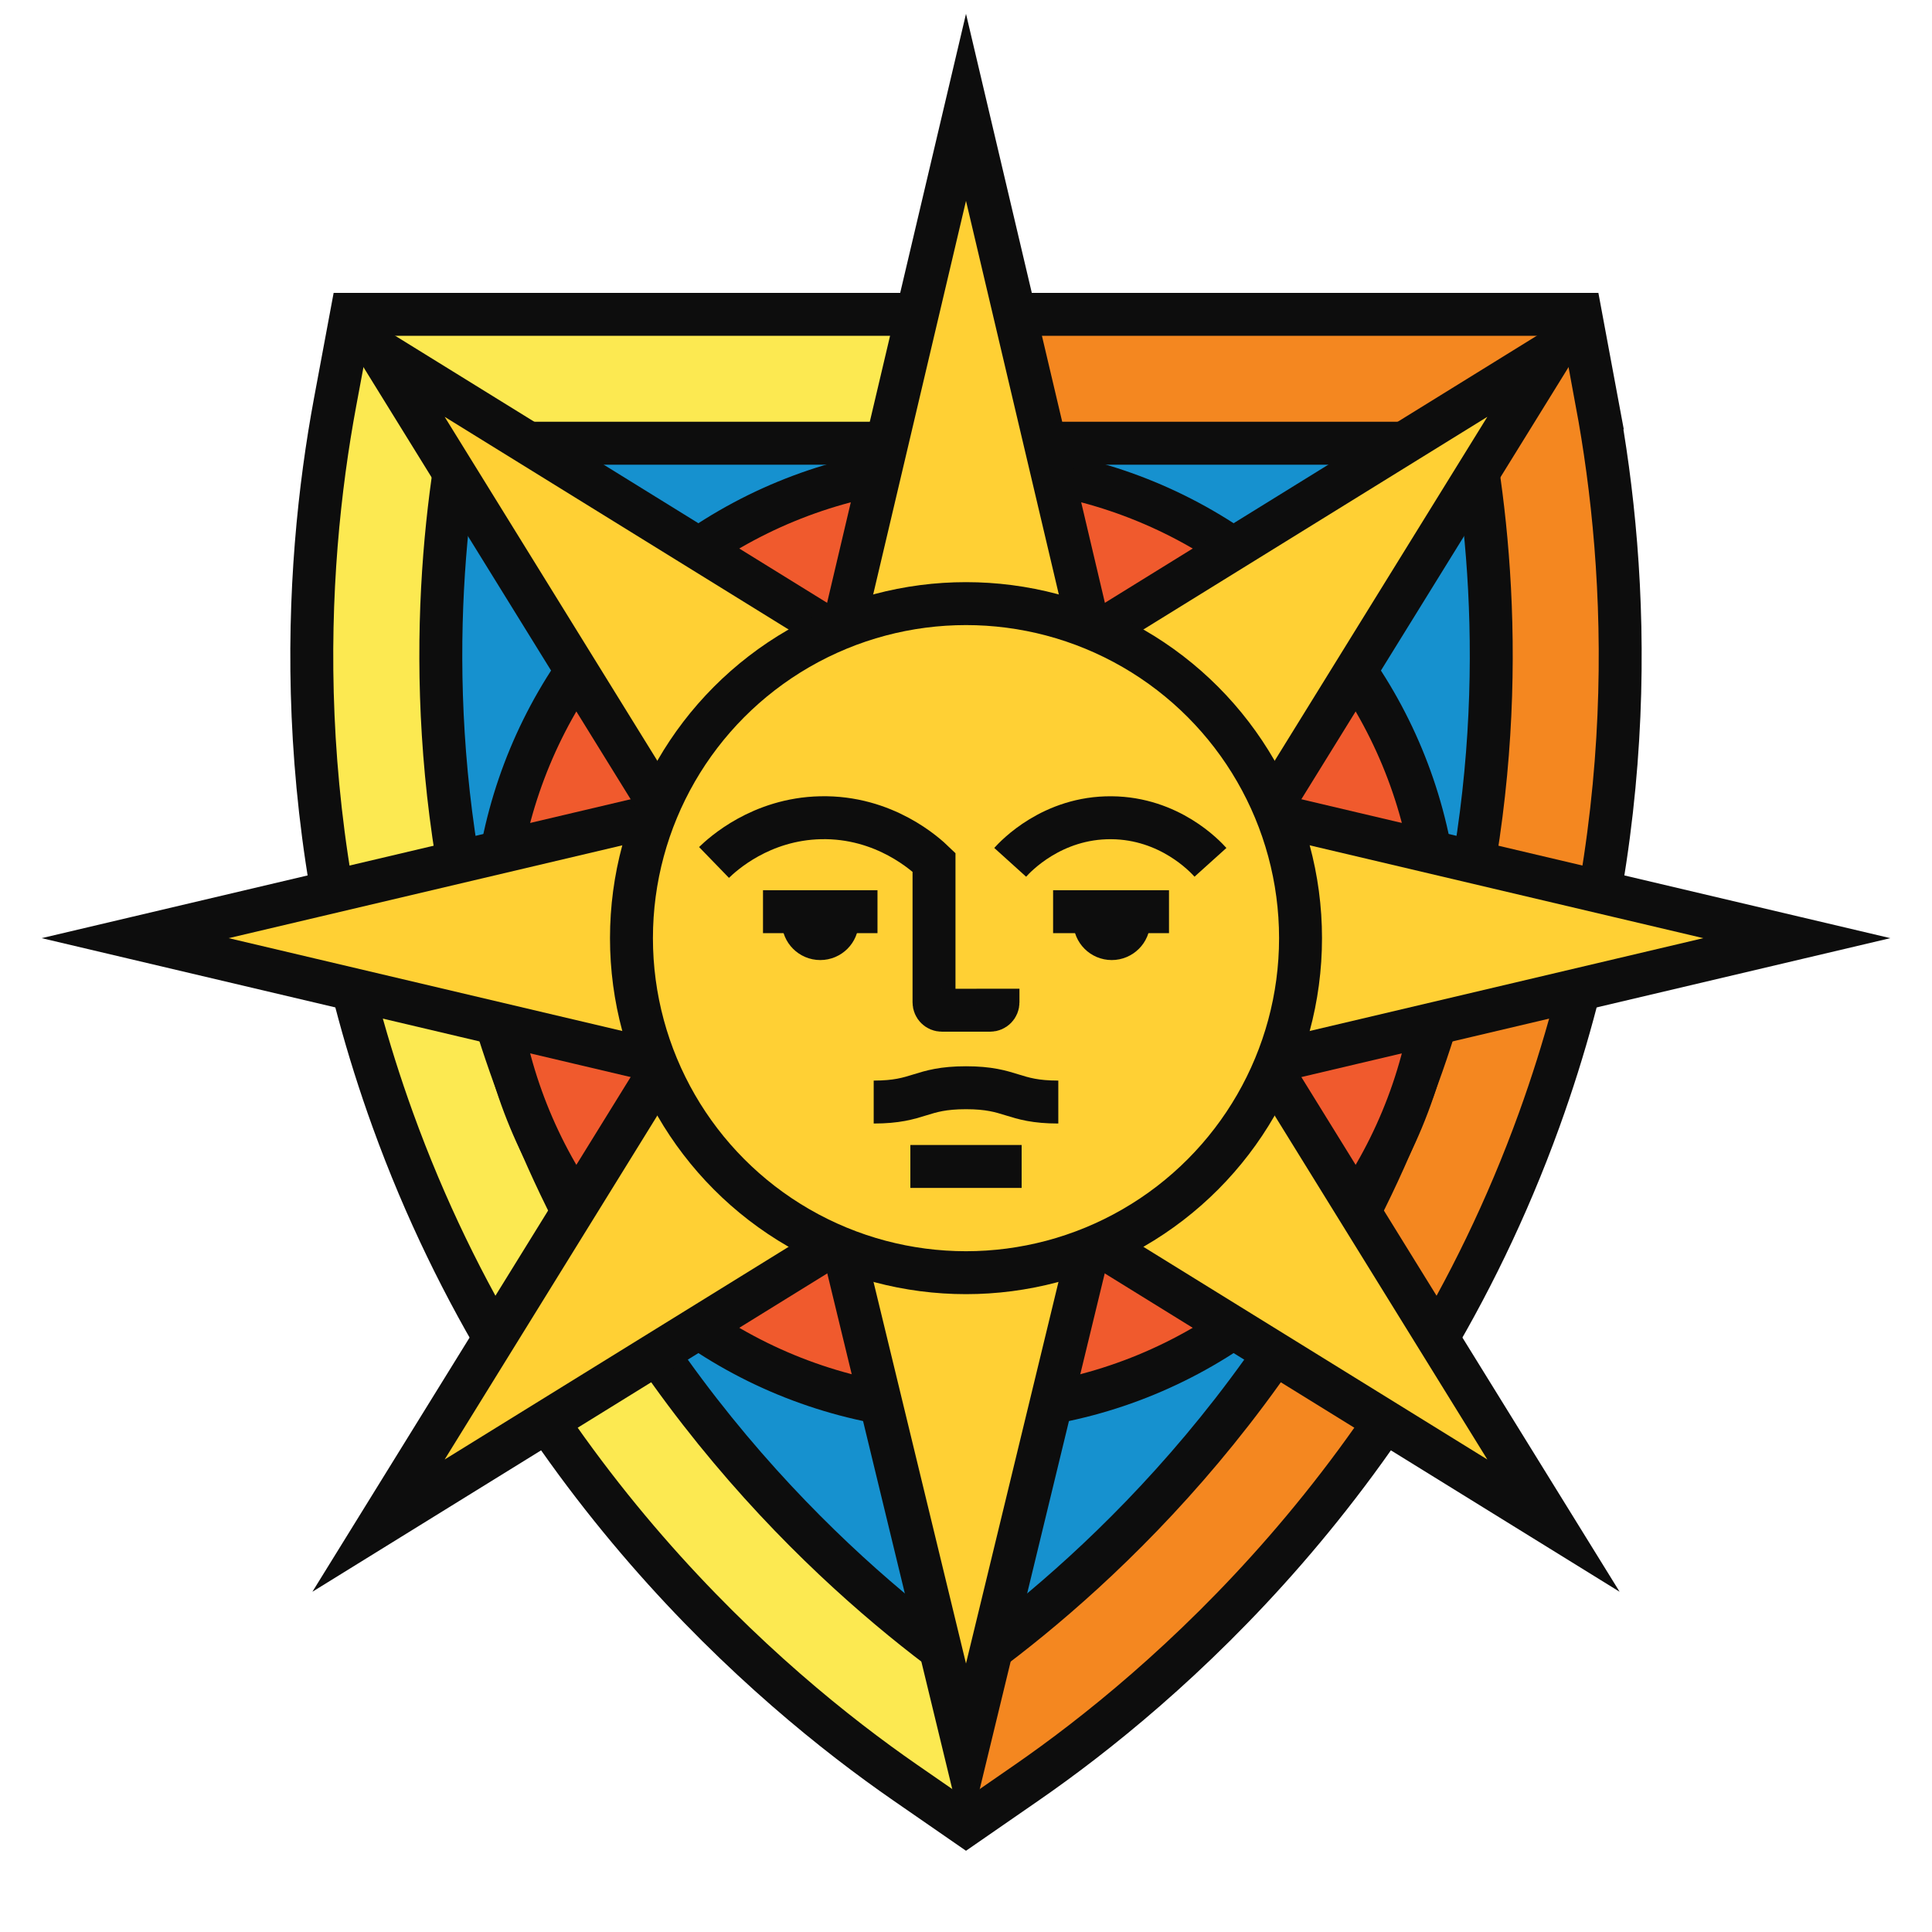
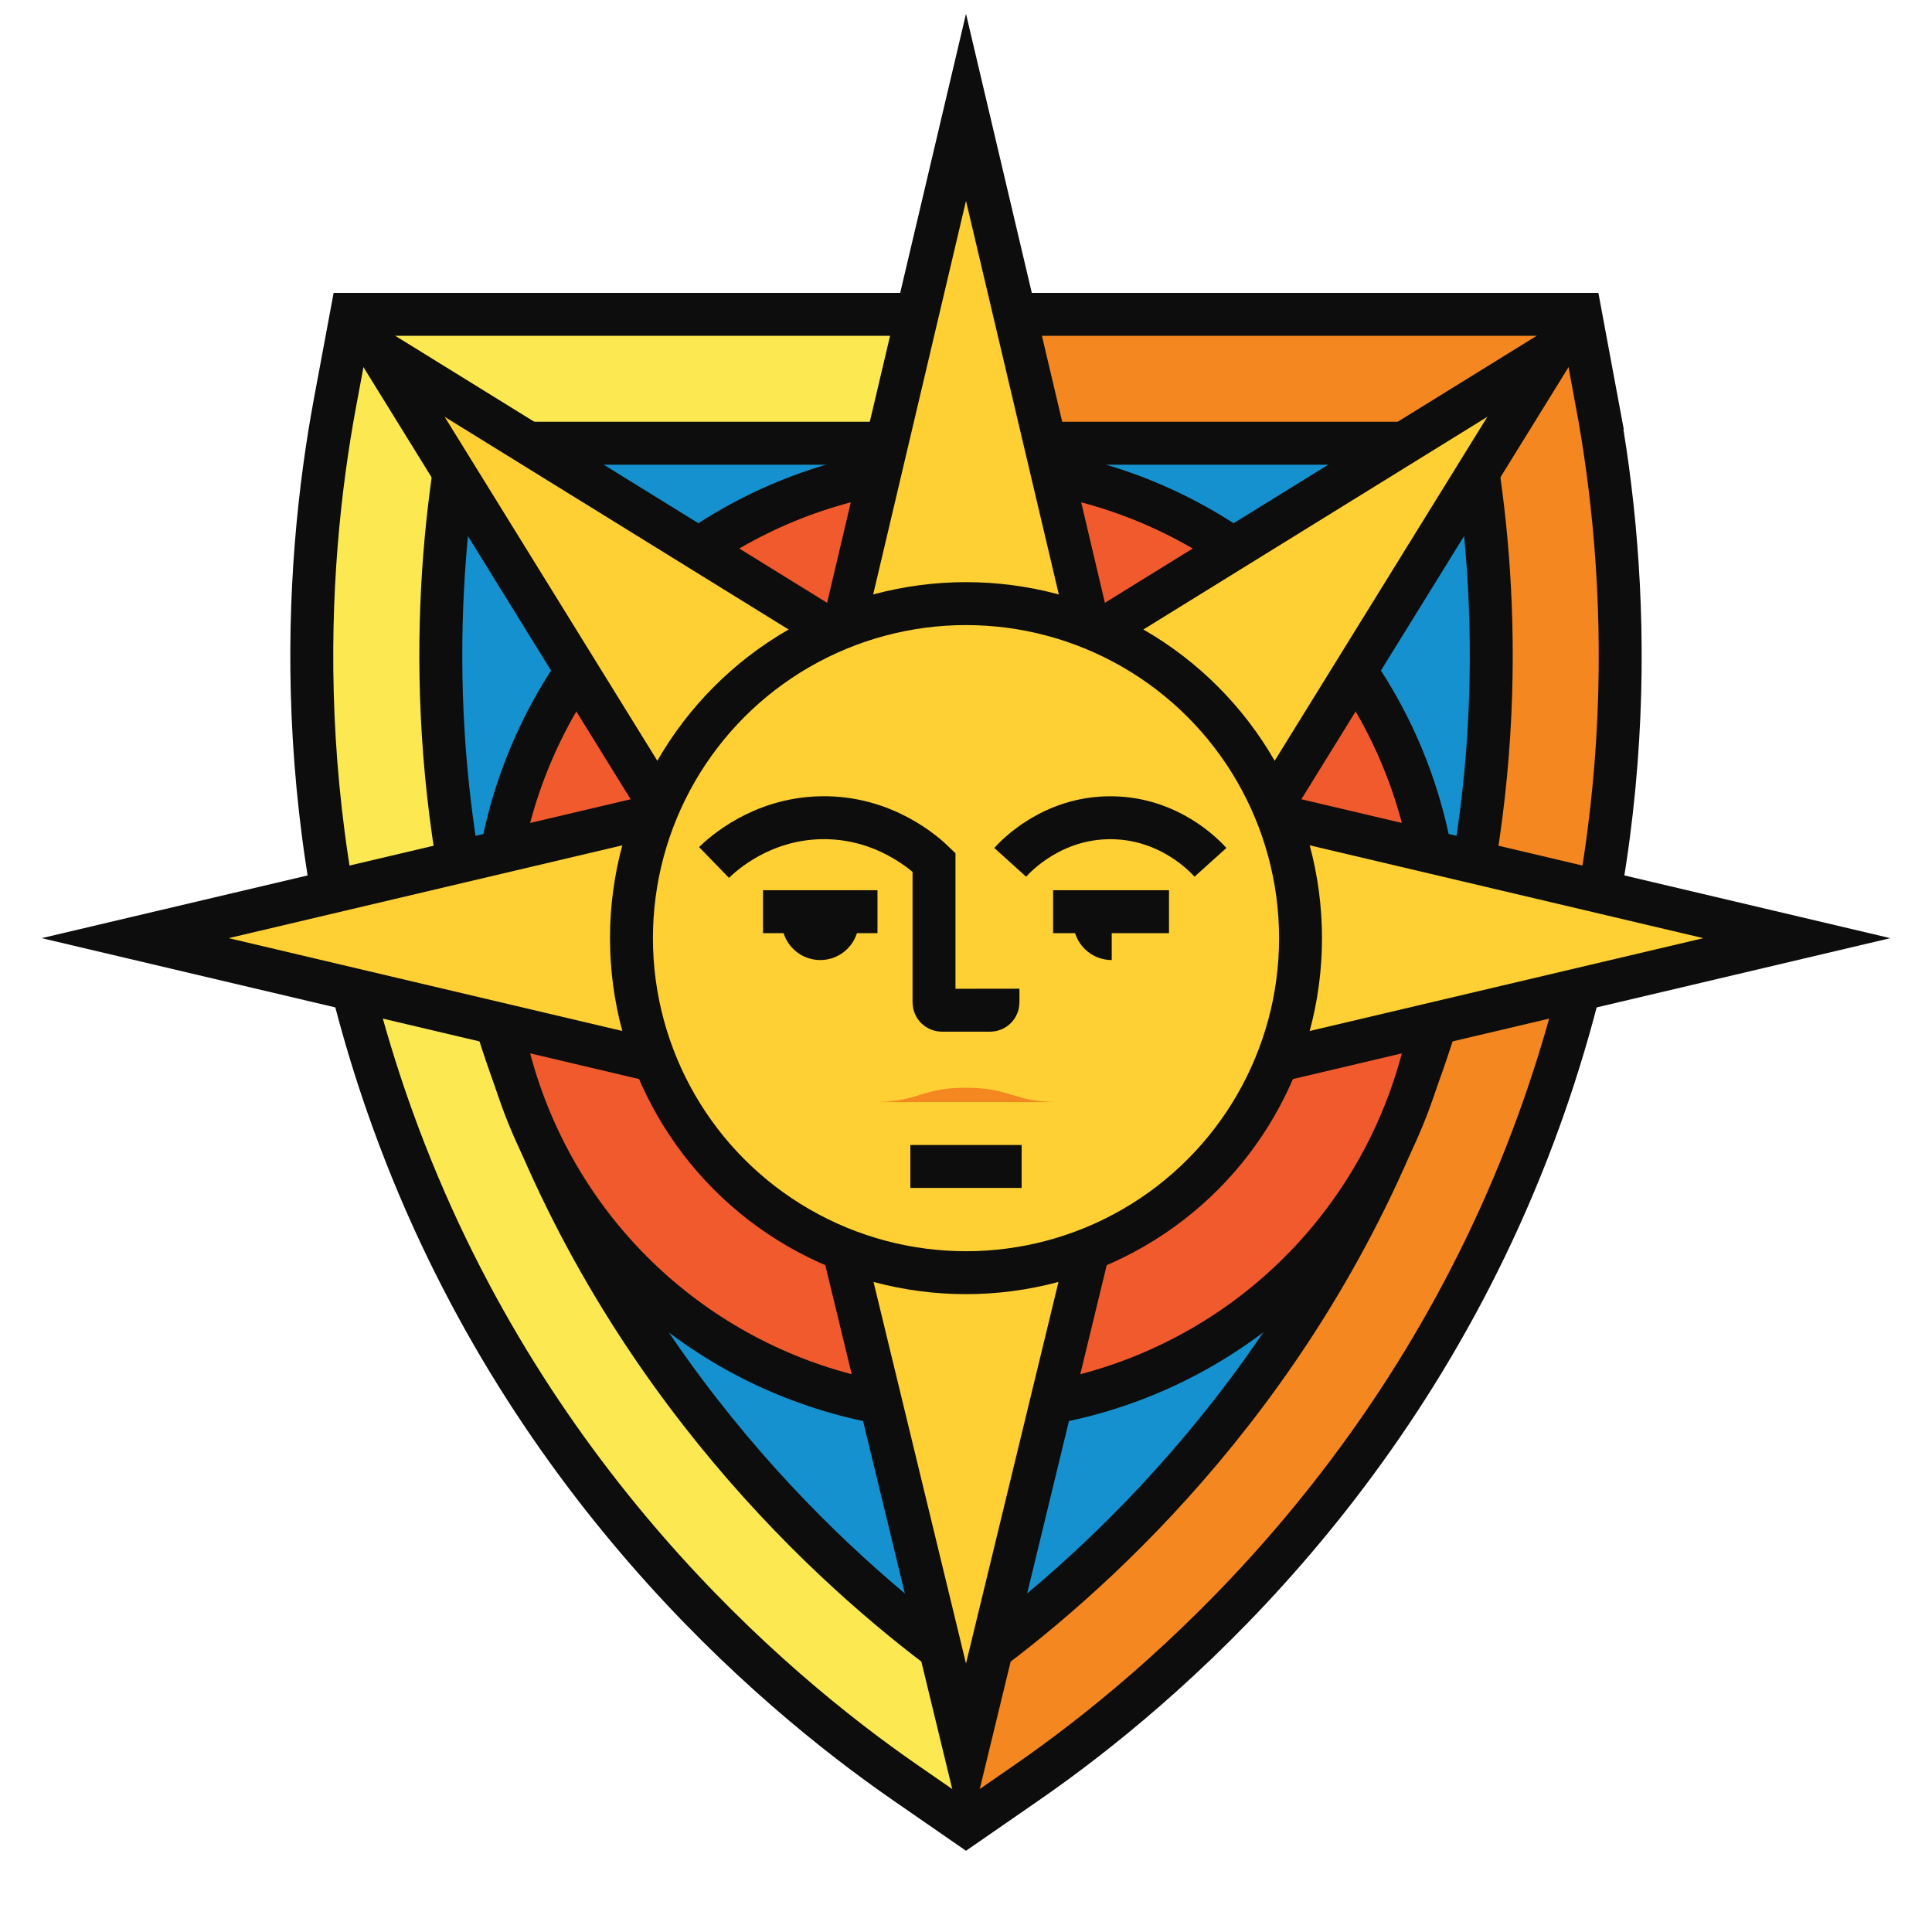
<svg xmlns="http://www.w3.org/2000/svg" id="Layer_1" version="1.1" viewBox="0 0 135 135">
  <defs>
    <style>
      .st0 {
        stroke-linejoin: round;
      }

      .st0, .st1, .st2, .st3, .st4, .st5, .st6 {
        stroke: #0d0d0d;
        stroke-width: 3px;
      }

      .st0, .st5 {
        fill: #ffd034;
      }

      .st7, .st3 {
        fill: #f48720;
      }

      .st1 {
        fill: #f05a2d;
      }

      .st1, .st2, .st3, .st4, .st5, .st6 {
        stroke-miterlimit: 10;
      }

      .st2 {
        fill: none;
      }

      .st4 {
        fill: #0d0d0d;
      }

      .st8 {
        fill: #fce951;
      }

      .st6 {
        fill: #1691cf;
      }
    </style>
  </defs>
  <g>
    <path class="st6" d="M100.496,75.704c-8.947,24.741-26.425,38.124-32.996,42.671-6.571-4.548-24.048-17.93-32.996-42.671-7.379-20.401-5.21-38.171-3.71-46.233h73.411c1.501,8.062,3.67,25.832-3.71,46.233Z" />
    <g>
      <g>
        <path class="st7" d="M107.553,78.255c-9.035,24.984-26.297,39.727-35.782,46.291l-4.27,2.954v-11.125c6.571-4.548,23.048-16.93,31.996-41.671,7.379-20.401,5.21-35.171,3.71-43.233h-35.705v-9.504h42.941l1.141,6.131c2.189,11.751,3.264,29.992-4.03,50.158Z" />
        <path class="st8" d="M31.795,31.471c-1.501,8.062-3.67,22.832,3.71,43.233,8.947,24.741,25.425,37.124,31.996,41.671v11.125l-4.27-2.954c-9.488-6.566-26.75-21.309-35.782-46.291-7.297-20.166-6.218-38.406-4.032-50.158l1.143-6.131h42.941v9.504H31.795Z" />
      </g>
      <path class="st2" d="M111.583,28.097l-1.141-6.131H24.559l-1.143,6.131c-2.186,11.751-3.264,29.992,4.032,50.158,9.032,24.981,26.295,39.725,35.782,46.291l4.27,2.954,4.27-2.954c9.485-6.564,26.747-21.307,35.782-46.291,7.294-20.166,6.219-38.406,4.03-50.158ZM99.086,75.194c-7.744,21.414-22.369,34.559-30.397,40.487l-1.188.878-1.188-.878c-8.028-5.93-22.652-19.074-30.396-40.487-6.154-17.018-5.647-32.516-4.139-42.521l.257-1.702h70.935l.257,1.702c1.509,10.005,2.016,25.503-4.139,42.521Z" />
    </g>
  </g>
  <circle class="st1" cx="67.5" cy="65.554" r="33" />
  <g>
    <g>
      <g>
        <polygon class="st5" points="58.734 44.672 76.266 44.672 67.5 7.5 58.734 44.672" />
        <polygon class="st5" points="76.266 86.437 58.734 86.437 67.5 122.609 76.266 86.437" />
        <polygon class="st5" points="88.382 56.788 88.382 74.321 125.554 65.554 88.382 56.788" />
        <polygon class="st5" points="46.618 74.321 46.618 56.788 9.446 65.554 46.618 74.321" />
      </g>
      <g>
        <polygon class="st0" points="46.535 56.987 58.933 44.59 26.449 24.504 46.535 56.987" />
-         <polygon class="st5" points="88.465 74.121 76.067 86.519 108.551 106.605 88.465 74.121" />
        <polygon class="st0" points="76.067 44.59 88.465 56.987 108.551 24.504 76.067 44.59" />
-         <polygon class="st5" points="58.933 86.519 46.535 74.121 26.449 106.605 58.933 86.519" />
      </g>
    </g>
    <g>
      <circle class="st5" cx="67.5" cy="65.554" r="23.376" />
      <g>
        <path class="st4" d="M58.503,64.398c0,.656-.532,1.187-1.187,1.187s-1.187-.532-1.187-1.187" />
        <path class="st2" d="M69.735,69.088v.952c0,.304-.246.55-.55.55h-3.372c-.302,0-.548-.246-.548-.55v-9.784h0c-.533-.515-3.438-3.22-7.936-3.116-4.182.096-6.846,2.553-7.436,3.125" />
        <line class="st3" x1="73.586" y1="63.705" x2="81.685" y2="63.705" />
-         <path class="st4" d="M76.497,64.398c0,.656.532,1.187,1.187,1.187s1.187-.532,1.187-1.187" />
+         <path class="st4" d="M76.497,64.398c0,.656.532,1.187,1.187,1.187" />
        <path class="st2" d="M84.582,60.256c-.392-.435-2.86-3.08-6.912-3.116-4.151-.037-6.699,2.692-7.082,3.116" />
        <line class="st3" x1="53.315" y1="63.705" x2="61.315" y2="63.705" />
      </g>
      <line class="st3" x1="63.612" y1="81.507" x2="71.388" y2="81.507" />
      <g>
        <path class="st7" d="M73.95,77.007c-3.225,0-3.225-1-6.45-1s-3.225,1-6.45,1" />
-         <path class="st2" d="M73.95,77.007c-3.225,0-3.225-1-6.45-1s-3.225,1-6.45,1" />
      </g>
    </g>
  </g>
</svg>